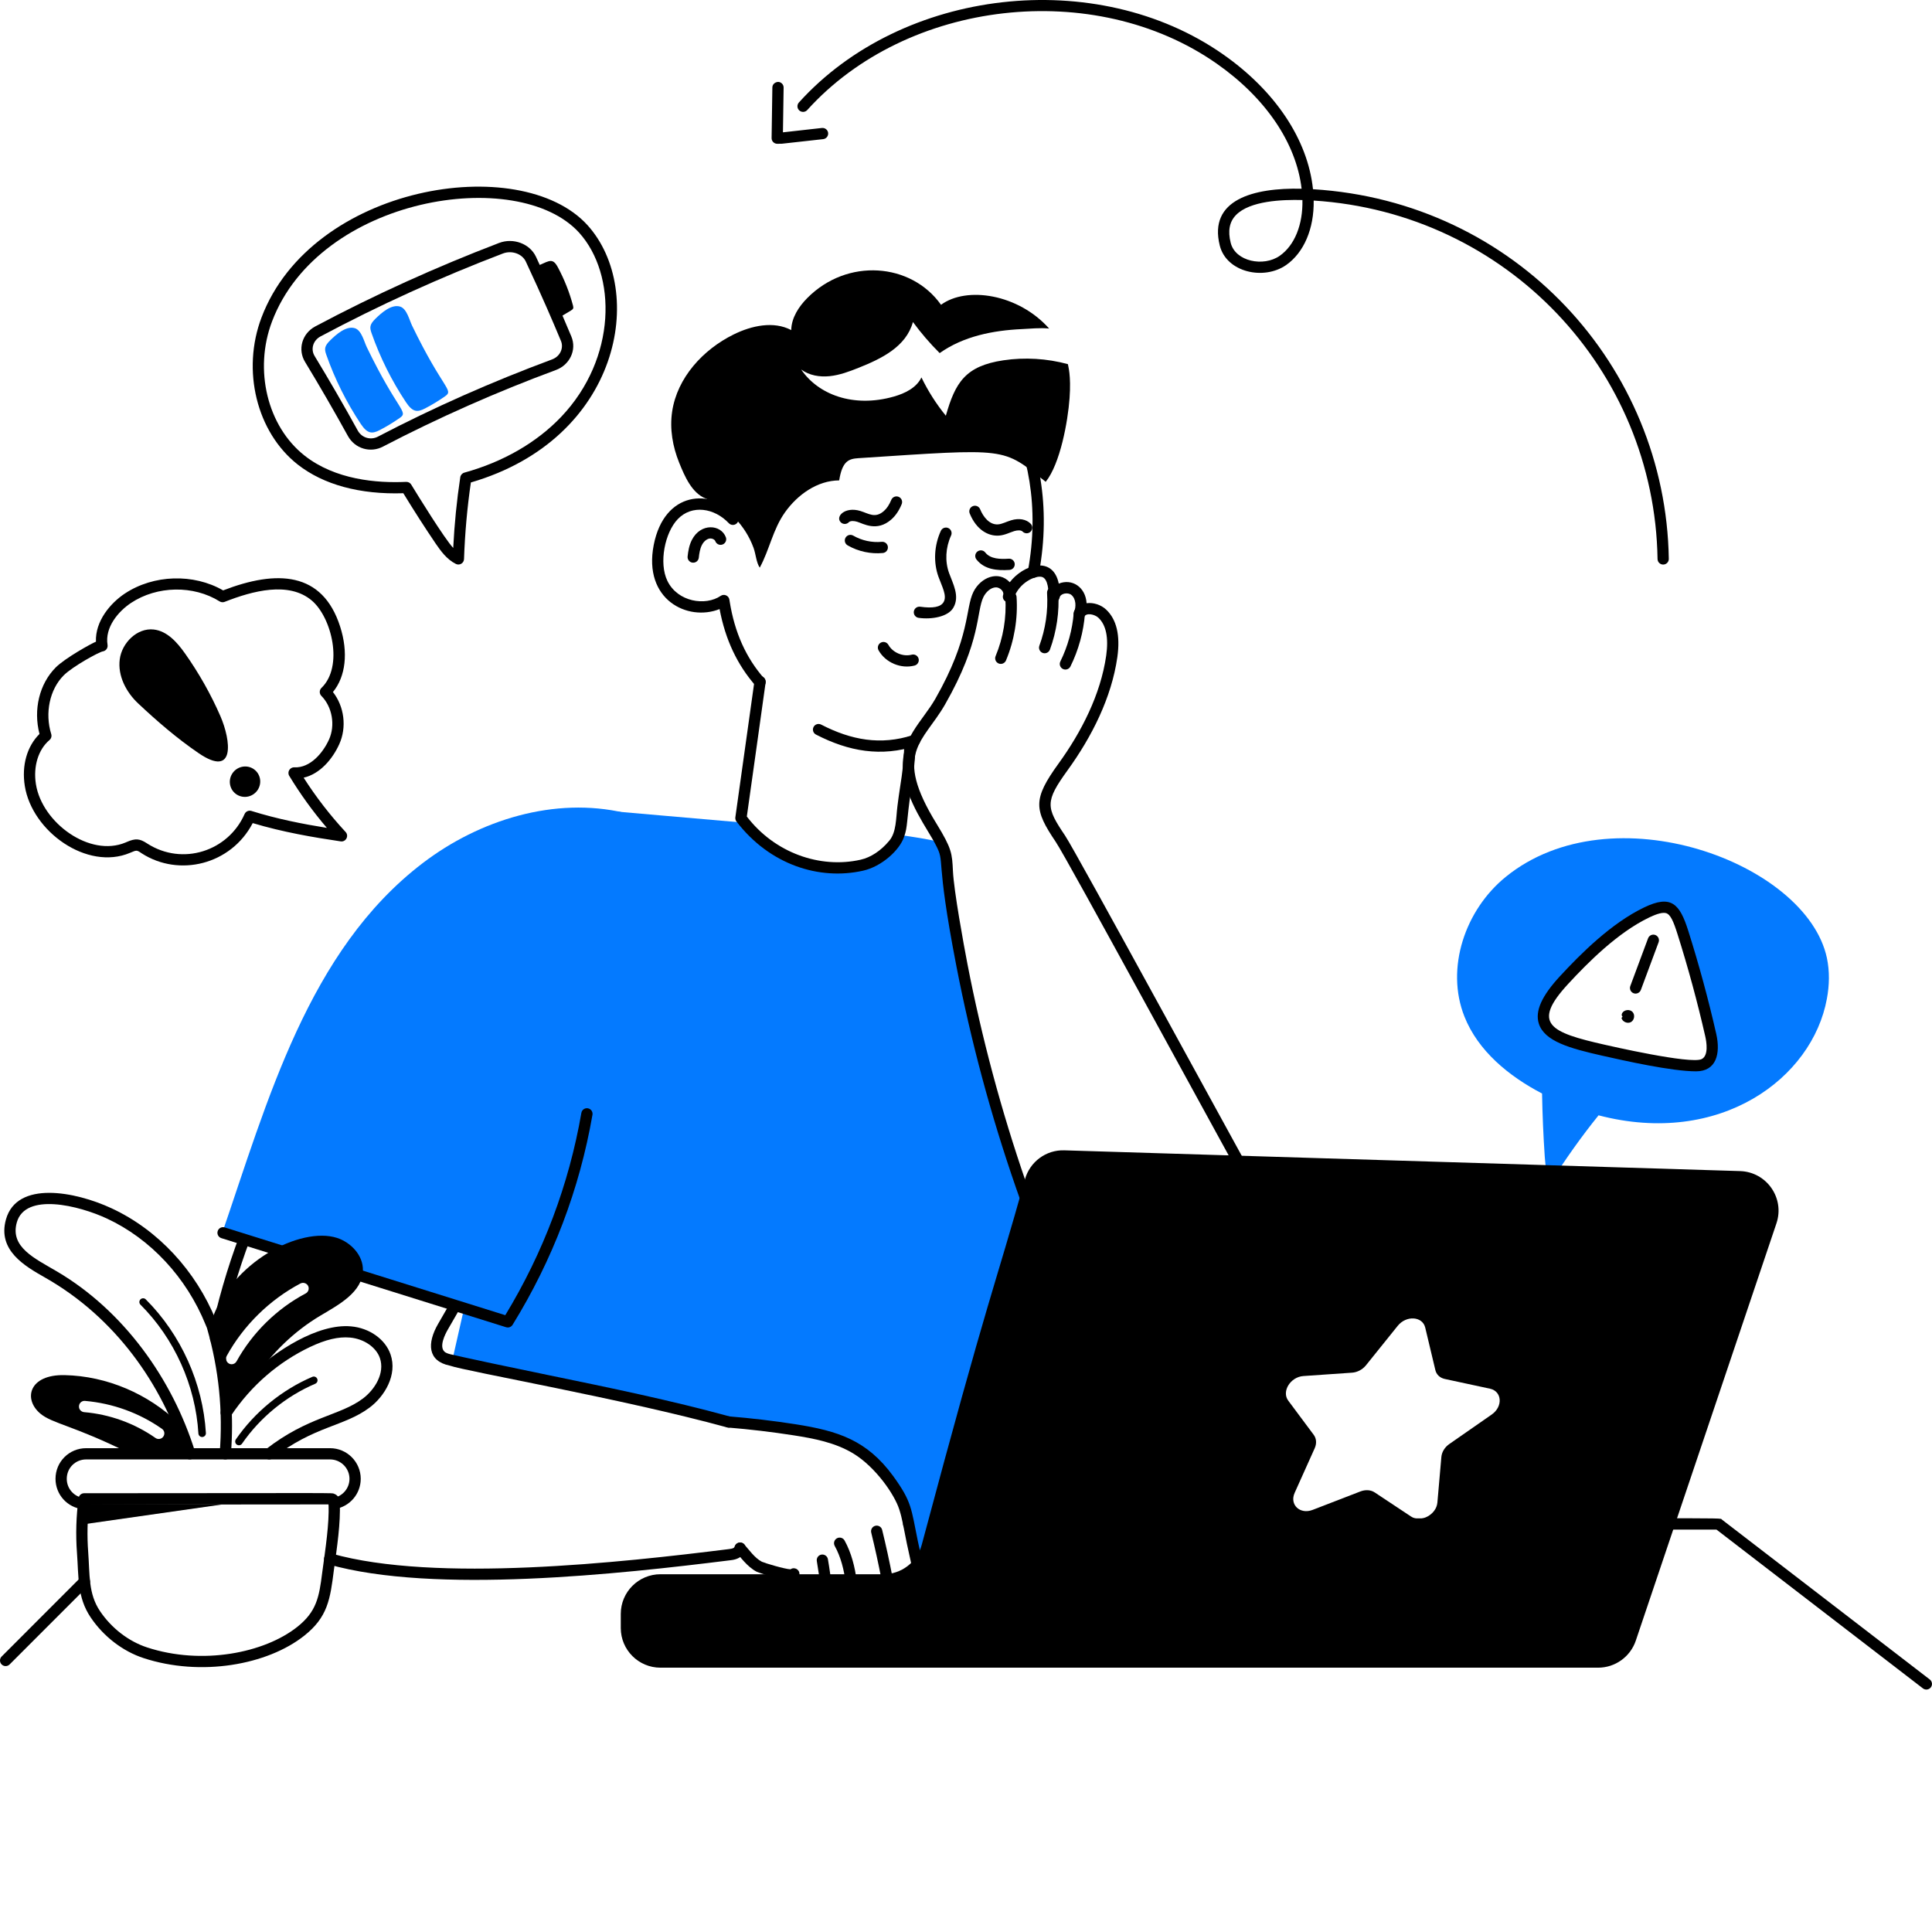
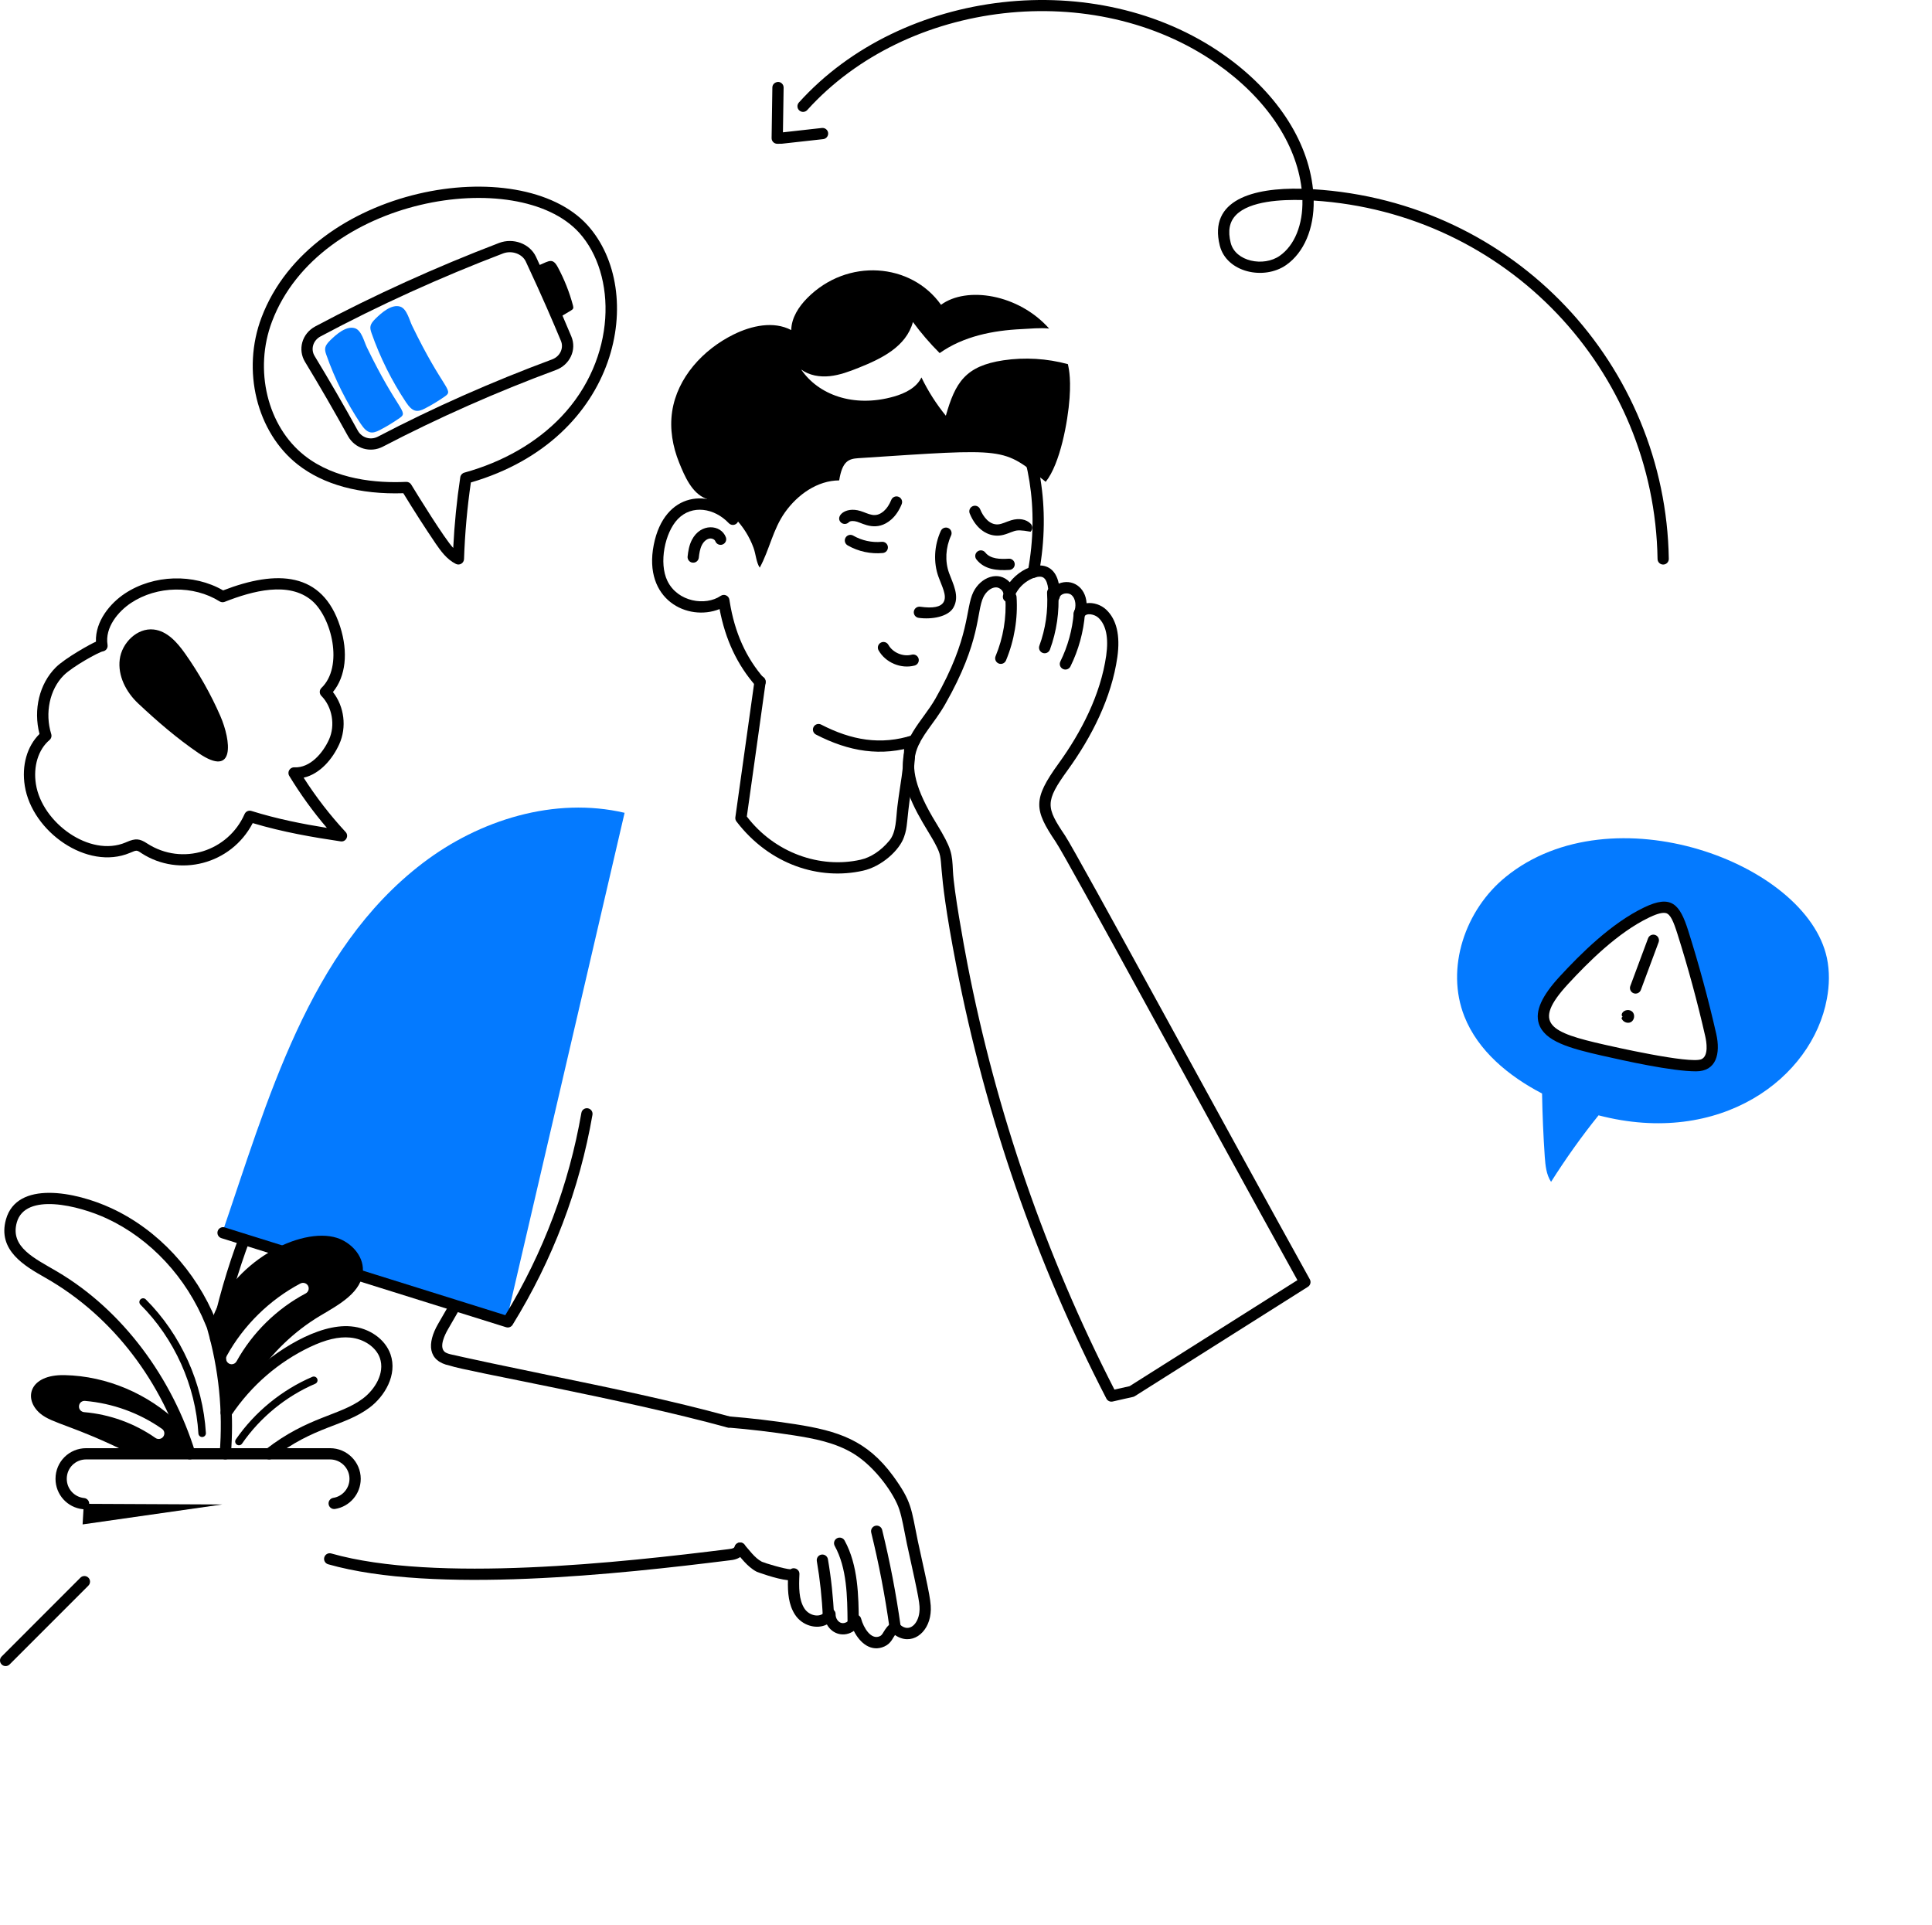
<svg xmlns="http://www.w3.org/2000/svg" width="531" height="529" viewBox="0 0 531 529" fill="none">
  <path d="M502.105 263.257C496.485 237.099 443.055 217.295 413.867 240.993C402.69 250.034 397.226 266.099 402.484 279.383C406.236 288.856 414.671 295.777 423.827 300.555C423.93 306.342 424.178 312.151 424.57 317.938C424.755 320.348 424.982 322.839 426.302 324.837C430.303 318.514 434.654 312.376 439.356 306.548C472.809 315.281 498.111 296.358 502.107 274.521C502.808 270.814 502.89 266.963 502.107 263.256L502.105 263.257ZM468.328 292.503C464.687 294.176 444.664 289.547 440.756 288.673C426.837 285.521 417.681 282.555 429.868 269.354C436.179 262.537 444.098 254.833 452.593 250.776C459.07 247.648 460.471 249.754 462.511 256.233C465.46 265.542 468.016 274.954 470.182 284.469C470.842 287.373 471.048 291.205 468.326 292.501L468.328 292.503Z" fill="#047AFF" />
  <path d="M466.151 294.455C459.468 294.455 446.487 291.539 440.431 290.171C431.447 288.143 424.454 286.203 422.931 281.316C421.866 277.892 423.714 273.762 428.746 268.314C434.319 262.286 442.786 253.763 451.926 249.387C459.334 245.841 461.663 248.418 463.99 255.768C466.944 265.104 469.535 274.645 471.692 284.126C472.951 289.665 471.68 294.455 466.151 294.455ZM453.264 252.172C444.602 256.32 436.42 264.567 431.02 270.41C420.834 281.431 426.035 283.754 441.112 287.158C442.226 287.41 464.596 292.554 467.665 291.105C469.653 290.158 469.032 286.386 468.674 284.81C466.536 275.412 463.968 265.955 461.039 256.7C459.935 253.206 459.095 251.256 457.834 250.955C456.584 250.656 454.441 251.608 453.262 252.172H453.264Z" fill="black" />
  <path d="M445.972 279.402C445.635 279.252 445.67 278.747 445.86 278.431C446.424 277.499 447.921 277.331 448.678 278.117C449.435 278.902 449.213 280.389 448.258 280.918C447.304 281.447 445.922 280.849 445.656 279.792L445.972 279.402Z" fill="black" />
  <path d="M38.928 234.53C37.497 233.544 37.542 233.665 35.711 234.413C23.951 239.374 8.81 228.551 6.817 216.023C5.919 210.381 7.425 205.122 10.855 201.732C9.119 195.04 10.821 187.957 15.316 183.45C17.864 180.892 25.152 176.836 26.368 176.372C26.154 170.665 30.38 165.743 34.309 163.139C42.216 157.901 53.209 157.581 61.326 162.271C76.097 156.566 88.622 157.085 93.478 172.193C95.768 179.322 95.019 185.925 91.507 190.205C94.624 194.184 95.361 199.877 93.238 204.554C91.428 208.545 88.018 212.696 83.454 213.748C86.844 219.054 90.716 224.065 94.989 228.674C95.982 229.747 95.062 231.475 93.627 231.252C85.986 230.119 77.791 228.723 69.458 226.229C63.502 237.659 49.213 241.167 38.928 234.53ZM40.438 231.826C50.157 238.098 62.745 233.935 67.223 223.742C67.541 223.022 68.344 222.652 69.101 222.889C76.16 225.094 83.171 226.47 89.843 227.543C86.019 223.071 82.55 218.277 79.5 213.248C78.855 212.182 79.674 210.848 80.895 210.904C85.273 211.114 88.767 206.924 90.421 203.277C92.204 199.348 91.324 194.296 88.329 191.265C87.726 190.655 87.736 189.665 88.357 189.067C94.466 183.186 91.176 169.696 85.689 165.056C79.385 159.72 69.413 162.399 61.749 165.421C61.29 165.601 60.777 165.553 60.361 165.293C53.181 160.802 43.17 160.974 36.02 165.71C32.544 168.012 28.767 172.418 29.56 177.255C29.7 178.106 29.114 178.899 28.271 179.031C27.209 179.195 19.942 183.184 17.506 185.626C13.659 189.485 12.28 195.971 14.081 201.764C14.265 202.356 14.076 203.001 13.602 203.402C10.523 205.998 9.094 210.647 9.871 215.533C11.56 226.149 24.69 235.703 34.508 231.562L34.822 231.426C37.282 230.357 38.396 230.491 40.437 231.821L40.438 231.826Z" fill="black" />
-   <path d="M528.507 464.057L471.761 420.406H249.741C248.888 420.406 248.195 419.714 248.195 418.862C248.195 418.01 248.888 417.318 249.741 417.318C482.126 417.435 472.419 417.012 473.232 417.638L530.393 461.611C531.07 462.131 531.197 463.101 530.675 463.777C530.15 464.456 529.18 464.576 528.507 464.058V464.057Z" fill="black" />
  <path d="M0.454 457.477C-0.151 456.875 -0.151 455.896 0.452 455.293L22.104 433.626C22.707 433.021 23.685 433.021 24.291 433.624C24.896 434.226 24.896 435.205 24.294 435.808L2.641 457.474C2.041 458.075 1.063 458.082 0.454 457.477Z" fill="black" />
  <path d="M203.391 425.512C203.659 425.8 203.906 426.089 204.154 426.397C203.741 426.376 203.35 426.376 202.938 426.357C203.019 426.316 203.291 425.948 203.392 425.512H203.391Z" fill="#047AFF" />
-   <path d="M328.353 428.004C328.106 429.034 293.194 428.539 251.538 427.592C251.291 426.356 251.024 425.141 250.754 423.926C248.845 414.906 249.293 413.583 244.218 406.585C237.257 397.099 229.698 394.75 218.339 392.972C212.358 392.046 206.337 391.324 200.294 390.829C175.404 384.013 149.483 379.584 124.305 373.92C124.691 372.203 158.218 223.733 159.464 222.191C174.519 223.51 189.572 224.807 204.625 226.125C212.503 235.825 225.123 240.439 236.857 237.802C241.416 236.789 245.951 232.691 247.022 229.482C250.92 229.976 254.755 230.594 258.529 231.459C260.893 235.956 260.001 238.326 260.612 242.724C267.245 290.151 282.047 338.332 305.463 383.702C307.319 383.269 309.195 382.857 311.051 382.445L326.125 372.93C327.095 390.786 328.332 408.683 328.353 426.541C328.353 426.994 328.457 427.55 328.353 428.004Z" fill="#047AFF" />
  <path d="M202.411 225.785C202.16 225.457 202.052 225.043 202.108 224.636C202.138 224.422 207.338 187.354 207.365 187.142C207.478 186.296 208.252 185.695 209.1 185.811C209.948 185.922 210.543 186.697 210.433 187.544C210.123 189.905 205.304 224.12 205.261 224.421C212.94 234.459 225.434 238.795 236.521 236.295C239.33 235.672 242.132 233.817 244.414 231.069C246.388 228.73 246.236 224.892 246.648 221.626C247.563 214.209 248.215 213.064 248.597 203.877C248.633 203.025 249.322 202.364 250.207 202.398C251.061 202.434 251.724 203.153 251.688 204.007C251.431 210.182 251.13 212.259 250.395 217.201C249.09 225.933 249.511 227.152 248.483 230.005C247.268 233.654 242.337 238.169 237.196 239.31C225.206 242.01 211.542 237.709 202.411 225.785Z" fill="black" />
  <path d="M207.715 188.529C202.617 182.719 199.357 175.796 197.774 167.407C188.991 170.902 176.724 164.816 179.674 149.78C182.585 134.938 195.41 134.119 202.553 141.671C203.14 142.291 203.111 143.269 202.49 143.855C201.869 144.441 200.89 144.414 200.303 143.792C196.367 139.628 190.193 138.617 186.294 142.669C182.722 146.382 181.039 154.742 183.431 159.658C186.265 165.491 193.927 166.605 198.072 163.779C199.009 163.137 200.303 163.697 200.473 164.826L200.552 165.34C201.917 173.851 205.022 180.772 210.04 186.494C210.603 187.136 210.539 188.111 209.896 188.674C209.256 189.235 208.275 189.173 207.714 188.529H207.715Z" fill="black" />
  <path d="M224.267 201.897C223.507 201.505 223.211 200.574 223.602 199.815C223.996 199.057 224.929 198.763 225.687 199.152C233.922 203.401 242.016 204.925 250.893 202.042C251.708 201.78 252.578 202.223 252.843 203.033C253.107 203.845 252.663 204.717 251.85 204.981C242.185 208.118 233.27 206.541 224.267 201.897Z" fill="black" />
  <path d="M283.737 158.792C282.897 158.636 282.344 157.83 282.499 156.991C285.752 139.53 282.608 123.762 276.01 111.998C275.593 111.255 275.858 110.312 276.603 109.895C277.347 109.481 278.291 109.744 278.708 110.487C285.59 122.758 288.943 139.297 285.54 157.556C285.382 158.405 284.56 158.947 283.737 158.792Z" fill="black" />
  <path d="M190.355 154.646C189.507 154.553 188.893 153.79 188.986 152.942C189.15 151.45 189.404 149.868 190.158 148.398C192.587 143.659 198.165 144.114 199.498 147.665C199.798 148.463 199.393 149.353 198.593 149.653C197.797 149.957 196.903 149.548 196.603 148.749C196.409 148.232 195.616 147.892 194.937 148.034C194.153 148.198 193.394 148.86 192.91 149.806C192.385 150.83 192.192 152.08 192.061 153.279C191.969 154.115 191.22 154.738 190.355 154.647V154.646Z" fill="black" />
  <path d="M252.478 169.815C251.632 169.696 251.044 168.914 251.164 168.069C251.285 167.224 252.074 166.643 252.913 166.757C256.433 167.255 258.537 166.843 259.338 165.492C260.358 163.767 258.9 161.2 257.945 158.565C256.5 154.575 256.732 149.96 258.584 145.903C258.94 145.127 259.861 144.788 260.633 145.137C261.41 145.491 261.754 146.408 261.399 147.183C259.88 150.511 259.68 154.276 260.852 157.514C261.931 160.486 263.87 163.9 262 167.065C260.542 169.528 256.076 170.322 252.477 169.816L252.478 169.815Z" fill="black" />
  <path d="M241.472 178.748C241.054 178.005 241.318 177.062 242.062 176.644C242.807 176.225 243.751 176.49 244.169 177.234C245.378 179.384 248.196 180.571 250.583 179.94C251.408 179.724 252.255 180.212 252.474 181.038C252.692 181.863 252.2 182.707 251.375 182.926C247.613 183.919 243.365 182.111 241.473 178.747L241.472 178.748Z" fill="black" />
  <path d="M234.671 448.261C232.077 450.065 228.778 449.253 227.266 446.483C224.46 447.918 220.458 446.843 218.477 443.749C216.739 441.046 216.483 437.775 216.562 434.322C213.242 433.99 208.038 432.026 207.979 431.995C205.321 430.622 203.477 427.878 202.254 426.566C201.674 425.941 201.708 424.963 202.333 424.383C202.958 423.803 203.935 423.837 204.519 424.461C205.796 425.833 207.382 428.208 209.397 429.248C210.228 429.627 215.613 431.25 217.269 431.325C218.308 430.578 219.779 431.351 219.718 432.65C219.553 436.246 219.533 439.674 221.083 442.082C222.435 444.196 225.618 444.782 226.791 442.856C227.605 441.512 229.693 442.116 229.659 443.693C229.634 444.803 230.369 445.875 231.298 446.083C232.206 446.298 233.335 445.657 233.773 444.677C234.358 443.365 236.304 443.492 236.68 444.908C237.34 447.382 239.393 450.798 241.792 449.724C242.271 449.508 242.466 449.204 242.862 448.534C244.081 446.483 245.618 444.937 247.381 446.546C249.871 448.811 252.33 446.399 252.683 443.142C252.91 441.052 252.707 439.957 249.245 424.259C248.336 419.833 247.997 417.446 247.161 414.867C245.838 410.736 240.646 403.257 234.624 399.56C229.644 396.497 223.73 395.379 218.099 394.497C212.098 393.567 206.065 392.851 200.17 392.37C199.344 392.302 198.685 391.595 198.72 390.766C198.753 389.939 199.404 389.285 200.234 389.285C206.391 389.778 212.499 390.502 218.577 391.445C230.374 393.291 238.234 395.819 245.468 405.671C250.659 412.833 250.404 414.539 252.267 423.592C255.559 438.546 256.064 440.677 255.759 443.473C255.157 449.043 250.378 452.442 245.985 449.389C245.337 450.251 244.901 451.71 243.063 452.54C239.537 454.12 236.431 451.749 234.674 448.259L234.671 448.261Z" fill="black" />
  <path d="M244.48 447.423C243.25 438.623 241.559 429.809 239.451 421.23C239.247 420.401 239.755 419.565 240.585 419.362C241.416 419.157 242.252 419.665 242.456 420.494C244.587 429.176 246.299 438.091 247.542 446.996C247.66 447.841 247.07 448.622 246.225 448.739C245.373 448.857 244.597 448.262 244.48 447.423Z" fill="black" />
  <path d="M234.491 447.327C233.642 447.327 232.952 446.645 232.945 445.796C232.879 438.881 232.805 431.041 229.419 424.899C229.006 424.152 229.279 423.213 230.026 422.801C230.771 422.39 231.716 422.662 232.127 423.408C235.891 430.231 235.972 438.845 236.038 445.766C236.047 446.619 235.36 447.317 234.505 447.325H234.492L234.491 447.327Z" fill="black" />
  <path d="M226.149 444.518C225.93 439.334 225.375 434.137 224.499 429.07C224.355 428.229 224.919 427.431 225.761 427.285C226.606 427.152 227.404 427.705 227.548 428.546C228.445 433.742 229.014 439.073 229.24 444.388C229.276 445.241 228.613 445.961 227.759 445.998C226.921 446.036 226.185 445.384 226.148 444.519L226.149 444.518Z" fill="black" />
  <path d="M58.955 369.398C58.117 369.227 57.579 368.409 57.751 367.574C59.724 357.99 62.465 348.506 65.902 339.393C66.202 338.595 67.096 338.187 67.894 338.492C68.693 338.791 69.097 339.682 68.797 340.481C65.418 349.445 62.72 358.77 60.781 368.196C60.608 369.031 59.794 369.567 58.955 369.398Z" fill="black" />
  <path d="M199.832 392.319C171.051 384.438 128.239 376.961 123.604 375.339C117.527 374.1 117.326 369.21 120.417 363.859L129.649 347.846C130.071 347.102 131.017 346.843 131.757 347.265C132.5 347.687 132.761 348.629 132.339 349.37L123.095 365.404C122.3 366.78 120.621 370.13 122.189 371.535C122.684 371.965 123.534 372.175 124.432 372.368C124.497 372.381 124.413 372.377 124.334 372.376C125.037 372.389 122.661 372.171 151.085 378.026C167.435 381.394 184.342 384.876 200.602 389.327C201.289 389.488 201.817 390.1 201.817 390.829C201.817 391.886 200.838 392.6 199.831 392.319H199.832Z" fill="black" />
  <path d="M90.193 429.943C89.372 429.71 88.895 428.855 89.13 428.033C89.364 427.213 90.223 426.736 91.042 426.971C119.685 435.123 171.021 429.428 200.173 425.792C201.613 425.631 201.638 425.458 201.959 425.157C202.15 424.326 202.948 423.82 203.777 424.002C205.317 424.354 205.204 426.34 204.068 427.418C203.002 428.587 201.401 428.766 200.536 428.861C170.531 432.603 119.329 438.239 90.195 429.943H90.193Z" fill="black" />
  <path d="M171.667 223.402C152.483 218.925 131.823 225.288 116.17 237.234C84.728 261.227 73.538 302.595 60.883 339.445C71.025 343.103 70.105 342.371 129.616 359.517L139.188 363.055L171.667 223.402Z" fill="#047AFF" />
  <path d="M139.103 364.791L60.842 340.306C60.027 340.051 59.574 339.184 59.829 338.37C60.083 337.556 60.947 337.101 61.767 337.357L138.876 361.481C149.34 344.245 156.375 325.544 159.789 305.877C159.933 305.036 160.733 304.464 161.576 304.619C162.418 304.764 162.981 305.564 162.835 306.404C159.287 326.85 151.9 346.272 140.881 364.126C140.516 364.718 139.792 365.003 139.102 364.789L139.103 364.791Z" fill="black" />
  <path d="M304.09 384.411C284.753 346.947 270.878 306.935 262.848 265.489C256.844 234.5 259.959 237.5 257.161 232.177C255.046 227.958 249.087 220.325 248.228 211.906C247.336 203.157 253.477 198.336 257.065 192.075C266.769 175.087 265.262 167.281 267.538 162.684C269.575 158.618 274.44 156.731 277.532 160.031C281.22 155.198 289.372 152.538 290.998 160.408C294.583 158.945 298.363 161.299 298.642 165.789C300.511 165.536 302.637 166.232 304.037 167.566C306.9 170.269 307.932 174.655 307.1 180.596C305.502 191.816 300.029 202.563 293.453 211.658C287.158 220.362 287.47 221.855 292.736 229.677C295.776 234.195 338.316 312.56 359.999 351.627C360.396 352.344 360.165 353.244 359.473 353.682L311.879 383.752C311.452 384.022 311.485 383.884 305.816 385.207C305.13 385.367 304.415 385.043 304.089 384.411H304.09ZM273.758 161.434H273.744C272.272 161.449 270.957 162.765 270.308 164.061C268.283 168.149 269.771 176.07 259.751 193.608C253.71 204.154 245.324 206.783 257.406 226.408C261.612 233.258 261.678 234.55 261.911 239.41C262.164 244.808 264.862 259.613 265.886 264.901C273.784 305.665 287.378 345.031 306.291 381.927C307.611 381.626 309.005 381.317 310.455 380.997L356.587 351.85C331.312 306.277 293.48 236.318 290.17 231.4C284.192 222.521 283.812 219.712 290.946 209.849C297.145 201.283 302.501 190.953 304.037 180.165C304.723 175.274 304.006 171.788 301.907 169.806C300.872 168.819 298.561 168.348 298.02 169.504C297.663 170.263 296.766 170.6 295.995 170.262C295.225 169.923 294.868 169.034 295.191 168.257C295.811 166.764 295.765 164.594 294.456 163.51C293.496 162.723 291.475 163.098 291.246 164.215C290.872 166.059 288.142 165.739 288.184 163.872C288.21 162.734 288.153 158.984 286.306 158.553C284.605 158.131 280.086 160.11 278.673 164.373C278.038 166.434 275.06 165.512 275.723 163.444C275.983 162.543 274.808 161.435 273.757 161.435L273.758 161.434Z" fill="black" />
  <path d="M274.467 182.356C273.679 182.026 273.306 181.122 273.635 180.335C275.747 175.277 276.67 169.716 276.31 164.251C276.253 163.4 276.899 162.664 277.752 162.609C278.573 162.556 279.341 163.196 279.397 164.049C279.79 169.988 278.784 176.03 276.491 181.526C276.163 182.311 275.259 182.685 274.469 182.357L274.467 182.356Z" fill="black" />
  <path d="M286.584 179.458C285.783 179.163 285.371 178.275 285.665 177.475C287.358 172.879 288.089 167.866 287.779 162.977C287.726 162.124 288.372 161.392 289.225 161.337C290.112 161.302 290.813 161.931 290.867 162.782C291.202 168.096 290.408 173.546 288.568 178.541C288.272 179.342 287.384 179.751 286.583 179.459L286.584 179.458Z" fill="black" />
  <path d="M292.136 183.869C291.37 183.491 291.055 182.565 291.434 181.8C293.48 177.659 294.752 173.036 295.113 168.432C295.18 167.581 295.909 166.915 296.775 167.014C297.626 167.08 298.262 167.823 298.196 168.674C297.806 173.665 296.427 178.677 294.208 183.168C293.832 183.929 292.906 184.248 292.137 183.869H292.136Z" fill="black" />
-   <path d="M478.246 321.875C437.602 320.62 324.536 317.159 292.531 316.17C287.52 316.005 283.066 319.3 281.705 324.12C273.226 354.486 271.946 354.886 253.33 424.607C252.052 429.385 247.742 432.681 242.792 432.681H181.526C175.505 432.681 170.617 437.562 170.617 443.576V447.468C170.617 453.482 175.505 458.364 181.526 458.364H439.232C443.913 458.364 448.078 455.378 449.584 450.949L488.249 336.23C490.579 329.31 485.568 322.102 478.248 321.875H478.246ZM410.011 388.77L398.319 396.905C397.081 397.77 396.277 399.088 396.154 400.427L395.06 412.969C394.771 416.326 390.482 418.592 387.822 416.821L377.821 410.189C376.769 409.489 375.305 409.386 373.903 409.922L360.787 414.988C357.302 416.347 354.353 413.567 355.837 410.293L361.344 398.038C361.922 396.741 361.818 395.382 361.076 394.373L354.064 384.961C352.188 382.449 354.662 378.453 358.229 378.206L371.633 377.279C373.055 377.176 374.458 376.434 375.407 375.281L384.171 364.385C386.522 361.481 390.975 361.769 391.718 364.9L394.503 376.577C394.792 377.813 395.76 378.719 397.08 379.007L409.515 381.684C412.835 382.406 413.124 386.586 410.009 388.769L410.011 388.77Z" fill="black" />
  <path d="M232.959 149.889C232.22 149.461 231.968 148.516 232.396 147.778C232.825 147.039 233.77 146.789 234.508 147.216C236.856 148.574 239.644 149.179 242.343 148.919C243.2 148.834 243.949 149.461 244.031 150.309C244.112 151.159 243.488 151.914 242.639 151.995C239.376 152.307 235.931 151.608 232.959 149.89V149.889Z" fill="black" />
  <path d="M268.367 153.763C267.841 153.091 267.961 152.12 268.633 151.595C269.304 151.068 270.277 151.186 270.803 151.86C272.22 153.669 274.976 153.713 277.247 153.557C278.091 153.5 278.836 154.143 278.894 154.995C278.951 155.846 278.308 156.582 277.455 156.64C273.957 156.871 270.526 156.518 268.366 153.761L268.367 153.763Z" fill="black" />
-   <path d="M266.52 141.128C266.199 140.338 266.579 139.437 267.371 139.115C268.16 138.792 269.064 139.174 269.386 139.965C270.268 142.129 271.983 144.302 274.336 144.126C275.394 144.047 276.531 143.422 277.887 143.007C280.057 142.345 282.074 142.704 283.284 143.959C283.875 144.575 283.857 145.553 283.242 146.144C282.624 146.734 281.646 146.715 281.055 146.102C280.63 145.66 279.612 145.712 278.789 145.962C277.512 146.351 276.207 147.085 274.564 147.207C271.662 147.423 268.365 145.659 266.52 141.126V141.128Z" fill="black" />
+   <path d="M266.52 141.128C266.199 140.338 266.579 139.437 267.371 139.115C268.16 138.792 269.064 139.174 269.386 139.965C270.268 142.129 271.983 144.302 274.336 144.126C275.394 144.047 276.531 143.422 277.887 143.007C280.057 142.345 282.074 142.704 283.284 143.959C283.875 144.575 283.857 145.553 283.242 146.144C280.63 145.66 279.612 145.712 278.789 145.962C277.512 146.351 276.207 147.085 274.564 147.207C271.662 147.423 268.365 145.659 266.52 141.126V141.128Z" fill="black" />
  <path d="M235.56 143.396C234.739 143.147 233.721 143.092 233.295 143.534C232.704 144.151 231.724 144.169 231.108 143.578C229.483 142.019 232.211 139.142 236.461 140.441C238.736 141.128 240.518 142.573 242.93 140.458C243.74 139.748 244.424 138.718 244.962 137.397C245.286 136.609 246.189 136.225 246.978 136.548C247.769 136.87 248.15 137.772 247.827 138.561C247.105 140.331 246.144 141.751 244.968 142.78C240.998 146.258 237.309 143.925 235.559 143.396H235.56Z" fill="black" />
  <path d="M293.505 100.085C287.748 98.526 281.673 98.152 275.772 99.031C265.276 100.596 262.539 105.199 259.959 114.261C257.323 111.028 255.068 107.487 253.254 103.734C251.879 106.594 248.72 108.13 245.664 108.998C234.475 112.18 224.806 108.39 220.199 101.553C222.404 103.205 225.325 103.675 228.066 103.384C230.808 103.094 233.423 102.111 235.983 101.09C242.256 98.586 249.042 95.314 250.914 88.506C253.141 91.535 255.599 94.394 258.262 97.05C264.831 92.396 272.954 90.817 280.86 90.451C283.166 90.345 285.871 90.044 288.35 90.302C279.896 80.797 265.679 78.597 258.636 83.773C250.428 72.207 232.886 70.816 221.882 81.912C219.51 84.304 217.528 87.356 217.467 90.722C212.609 88.167 206.579 89.495 201.655 91.919C193.222 96.069 186.133 103.806 184.739 113.091C184.021 117.873 184.87 122.74 186.676 127.192C188.172 130.882 190.131 135.517 193.984 137.029C200.064 139.416 204.886 144.48 207.104 150.564C207.754 152.345 207.834 154.547 208.808 156.022C211.487 151.134 212.408 145.493 215.776 140.773C219.242 135.915 224.674 132.066 230.647 132.038C231.492 126.716 233.271 126.103 235.905 125.931C277.532 123.215 275.28 122.884 287.41 132.427C291.397 127.449 293.503 115.848 293.964 109.428C294.418 103.087 293.561 100.59 293.505 100.085Z" fill="black" />
  <path d="M125.3 154.998C122.75 153.735 121.095 151.351 119.765 149.437C116.784 145.039 113.791 140.381 110.851 135.566C98.925 135.953 88.896 133.235 81.805 127.657C70.535 118.782 66.363 101.788 71.882 87.248C85.676 50.864 142.921 41.525 161.45 61.861C177.848 79.997 170.543 120.606 129.418 132.606C128.414 139.474 127.78 146.555 127.534 153.667C127.496 154.793 126.303 155.494 125.3 154.998ZM113.02 133.186C114.786 136.093 122.209 148.119 124.567 150.604C124.893 144.03 125.543 137.504 126.505 131.163C126.597 130.561 127.034 130.067 127.622 129.906C138.281 126.957 147.482 121.656 154.235 114.574C169.545 98.485 169.567 75.454 159.158 63.937C142.29 45.424 87.782 54.036 74.772 88.343C69.72 101.656 73.483 117.17 83.719 125.231C92.158 131.869 103.554 132.82 111.627 132.444C112.213 132.419 112.735 132.714 113.02 133.186Z" fill="black" />
  <path d="M37.978 193.346C34.668 190.241 32.326 185.758 32.91 181.222C33.494 176.684 37.699 172.517 42.23 173.018C45.964 173.431 48.71 176.576 50.87 179.631C54.629 184.946 57.961 190.821 60.559 196.794C63.508 203.577 64.72 213.908 54.599 207.011C48.642 202.951 43.233 198.277 37.978 193.346Z" fill="black" />
-   <path d="M71.41 213.832C71.941 216.072 70.552 218.343 68.306 218.902C66.059 219.461 63.809 218.099 63.277 215.859C62.746 213.619 64.135 211.349 66.382 210.79C68.628 210.23 70.878 211.593 71.41 213.832Z" fill="black" />
  <path d="M448.992 272.996C448.192 272.699 447.785 271.81 448.081 271.01L452.963 257.894C453.26 257.093 454.154 256.687 454.951 256.983C455.751 257.281 456.158 258.17 455.862 258.969L450.981 272.086C450.683 272.885 449.794 273.292 448.992 272.996Z" fill="black" />
  <path d="M457.116 155.171C456.273 155.171 455.583 154.495 455.569 153.65C454.747 101.753 414.221 58.518 361.06 55.124C361.182 62.84 358.388 69.42 353.501 72.838C347.374 77.124 337.102 74.874 335.25 67.493C332.091 54.902 344.456 51.56 357.741 51.873C356.263 39.318 347.869 26.9 334.371 17.462C300.811 -6.007 249.292 -0.151 221.868 30.244C221.293 30.879 220.314 30.927 219.683 30.357C219.048 29.786 218.998 28.81 219.57 28.176C247.988 -3.323 301.371 -9.385 336.145 14.931C350.546 25 359.446 38.4 360.867 52.006C416.592 55.409 457.822 100.651 458.662 153.601C458.675 154.453 457.994 155.156 457.139 155.17H457.114L457.116 155.171ZM339.693 59.115C337.9 60.965 337.427 63.461 338.251 66.744C339.542 71.894 347.289 73.415 351.727 70.308C355.807 67.454 358.117 61.752 357.963 54.982C352.434 54.832 343.516 55.172 339.692 59.115H339.693Z" fill="black" />
  <path d="M92.589 340.227C82.702 337.091 63.508 346.684 57.945 363.52C59.448 367.165 61.819 378.002 62.172 388.296C65.814 382.824 68.897 380.097 69.947 378.966C74.629 371.943 80.814 365.909 88.094 361.583C93.228 358.536 99.621 355.117 99.745 349.163C99.849 345.086 96.487 341.481 92.589 340.225V340.227ZM84.01 355.508C76.091 359.689 69.348 366.321 65.017 374.167C64.728 374.681 64.214 374.97 63.657 374.97C62.564 374.97 61.723 373.759 62.317 372.664C66.915 364.302 74.112 357.237 82.568 352.768C83.331 352.378 84.258 352.666 84.671 353.407C85.062 354.17 84.774 355.096 84.011 355.508H84.01Z" fill="black" />
  <path d="M72.768 400.53C72.242 399.858 72.363 398.887 73.037 398.363C84.695 389.284 93.382 389.158 99.723 384.403C102.993 381.953 105.853 377.418 104.407 373.25C103.374 370.267 99.995 367.957 96.189 367.63C93.025 367.343 89.519 368.173 85.148 370.248C76.733 374.269 69.112 380.658 63.46 389.15C62.988 389.86 62.023 390.053 61.316 389.582C60.605 389.11 60.411 388.151 60.884 387.44C63.247 383.89 65.929 380.671 68.856 377.871C75.579 371.381 87.351 363.723 96.461 364.554C101.518 364.987 105.888 368.077 107.33 372.241C109.284 377.872 105.719 383.775 101.579 386.874C94.553 392.144 86.433 391.852 74.938 400.8C74.269 401.323 73.293 401.207 72.768 400.531V400.53Z" fill="black" />
  <path d="M49.075 391.137C40.745 383.104 29.381 378.202 17.772 377.955C7.999 377.733 6.33 384.499 11.051 388.5C14.389 391.33 20.21 391.738 35.858 399.58H52.17C51.283 396.717 50.252 393.896 49.077 391.137H49.075ZM43.61 395.503C43.321 395.503 43.012 395.42 42.744 395.235C36.949 391.177 30.145 388.727 23.113 388.13C22.267 388.047 21.629 387.306 21.712 386.461C21.773 385.596 22.515 384.957 23.382 385.04C30.971 385.699 38.271 388.336 44.498 392.702C45.763 393.593 45.109 395.503 43.611 395.503H43.61Z" fill="black" />
  <path d="M50.691 400.035C44.562 380.272 31.503 361.99 12.373 351.138C6.834 347.989 -0.752 343.676 1.641 335.15C4.654 324.421 20.645 327.441 30.675 332.107C43.374 338.005 53.835 349.241 59.376 362.936C59.417 363.142 65.151 378.395 63.463 399.701C63.395 400.551 62.632 401.184 61.8 401.119C60.948 401.051 60.313 400.309 60.38 399.458C61.3 387.814 60.175 376.531 56.886 365.01L56.51 364.104C51.255 351.119 41.364 340.482 29.367 334.909C21.676 331.328 6.953 327.682 4.619 335.985C2.714 342.771 9.496 345.838 15.647 349.455C33.897 360.197 47.385 378.916 53.645 399.122C53.898 399.936 53.44 400.802 52.625 401.054C51.818 401.304 50.945 400.858 50.691 400.035Z" fill="black" />
  <path d="M22.814 414.812C18.507 414.377 15.258 410.786 15.258 406.459C15.258 401.73 19.053 398.035 23.671 398.035H90.712C95.362 398.035 99.146 401.813 99.146 406.459C99.146 410.586 96.119 414.109 92.086 414.74C91.235 414.873 90.451 414.297 90.319 413.453C90.186 412.611 90.763 411.82 91.607 411.688C94.14 411.289 96.054 409.067 96.054 406.459C96.054 403.517 93.658 401.125 90.713 401.125H23.67C20.751 401.125 18.35 403.437 18.35 406.459C18.35 409.194 20.404 411.464 23.125 411.74C23.975 411.825 24.595 412.584 24.508 413.432C24.421 414.302 23.632 414.905 22.814 414.814V414.812Z" fill="black" />
-   <path d="M39.433 455.719C33.731 453.847 28.442 449.773 24.921 444.544C21.169 438.973 21.645 433.31 21.153 426.766C20.78 421.764 20.93 416.713 21.598 411.756C21.7 410.989 22.356 410.417 23.13 410.417C95.436 410.337 91.125 410.338 91.733 410.537C92.45 410.768 93.323 411.368 93.39 412.898C93.639 418.726 92.629 425.206 91.769 431.517C90.75 439.605 90.059 444.46 83.637 449.563C73.531 457.593 55.239 460.91 39.433 455.719ZM24.496 413.508C24.002 417.822 23.915 422.199 24.238 426.538C24.708 432.858 24.246 438.008 27.488 442.822C30.632 447.493 35.339 451.124 40.4 452.786C55.47 457.736 72.634 454.361 81.712 447.147C86.974 442.965 87.706 439.026 88.539 432.388C89.507 425.27 90.481 418.962 90.315 413.486C89.521 413.521 47.323 413.504 24.495 413.509L24.496 413.508Z" fill="black" />
  <path d="M61.064 413.506L22.703 418.988L23.032 413.328L61.064 413.506Z" fill="black" />
  <path d="M55.558 394.967C55.016 394.967 54.562 394.545 54.529 393.997C53.749 380.826 47.945 367.92 38.607 358.59C38.204 358.188 38.204 357.536 38.607 357.134C39.009 356.732 39.662 356.732 40.065 357.134C49.756 366.817 55.78 380.208 56.588 393.876C56.622 394.444 56.188 394.931 55.62 394.964C55.6 394.964 55.579 394.967 55.558 394.967Z" fill="black" />
  <path d="M65.088 397.056C64.618 396.733 64.5 396.093 64.822 395.624C69.99 388.118 77.454 382.011 85.837 378.429C86.358 378.201 86.966 378.447 87.191 378.97C87.415 379.493 87.172 380.099 86.649 380.322C78.618 383.753 71.471 389.602 66.521 396.792C66.196 397.263 65.552 397.378 65.088 397.057V397.056Z" fill="black" />
  <path d="M154.593 86.742C155.356 86.268 156.139 85.814 156.902 85.361C157.562 84.97 157.686 84.701 157.479 83.96C156.509 80.314 155.108 76.793 153.333 73.477C151.934 70.866 151.022 71.655 148.343 72.818C148.013 72.076 147.663 71.314 147.312 70.572C145.621 66.969 141.064 65.28 137.146 66.784C119.804 73.415 102.812 81.117 86.666 89.707C82.933 91.704 81.799 96.132 83.84 99.47C87.903 106.163 91.862 113.02 95.636 119.859C97.554 123.319 101.802 124.576 105.267 122.743C120.485 114.814 136.487 107.728 152.799 101.693C156.551 100.313 158.593 96.216 157.026 92.468C156.222 90.552 155.417 88.636 154.593 86.742ZM151.726 98.79C135.29 104.887 119.164 112.013 103.843 120.025C101.842 121.054 99.431 120.333 98.337 118.356C94.563 111.497 90.562 104.598 86.479 97.863C85.344 96.03 85.984 93.579 88.129 92.446C104.152 83.899 121.02 76.237 138.238 69.667C140.672 68.74 143.517 69.769 144.508 71.871C149.337 82.213 151.871 88.206 154.158 93.661C154.977 95.545 154.058 97.918 151.724 98.789L151.726 98.79Z" fill="black" />
  <path d="M109.903 114.848C108.147 116.08 106.311 117.197 104.41 118.189C102.245 119.319 100.972 119.237 99.153 116.507C95.217 110.599 92.027 104.198 89.68 97.501C89.124 95.914 89.134 95.116 90.825 93.471C92.351 91.986 95.155 89.448 97.555 90.216C99.381 90.8 100.074 93.9 100.815 95.432C109.311 112.977 112.377 113.114 109.903 114.848Z" fill="#047AFF" />
  <path d="M122.341 108.907C120.585 110.139 118.749 111.255 116.847 112.248C114.682 113.378 113.409 113.295 111.59 110.566C107.655 104.658 104.465 98.257 102.117 91.56C101.562 89.973 101.571 89.175 103.262 87.529C104.788 86.044 107.593 83.506 109.992 84.275C111.819 84.859 112.511 87.959 113.252 89.49C121.759 107.059 124.818 107.169 122.341 108.907Z" fill="#047AFF" />
  <path d="M213.617 39.518C212.755 39.518 212.057 38.813 212.071 37.951L212.28 24.034C212.294 23.181 212.972 22.578 213.85 22.512C214.703 22.525 215.386 23.227 215.374 24.079L215.187 36.371L225.901 35.172C226.745 35.088 227.514 35.689 227.61 36.536C227.704 37.385 227.093 38.148 226.245 38.243L214.843 39.508L213.617 39.517V39.518Z" fill="black" />
</svg>